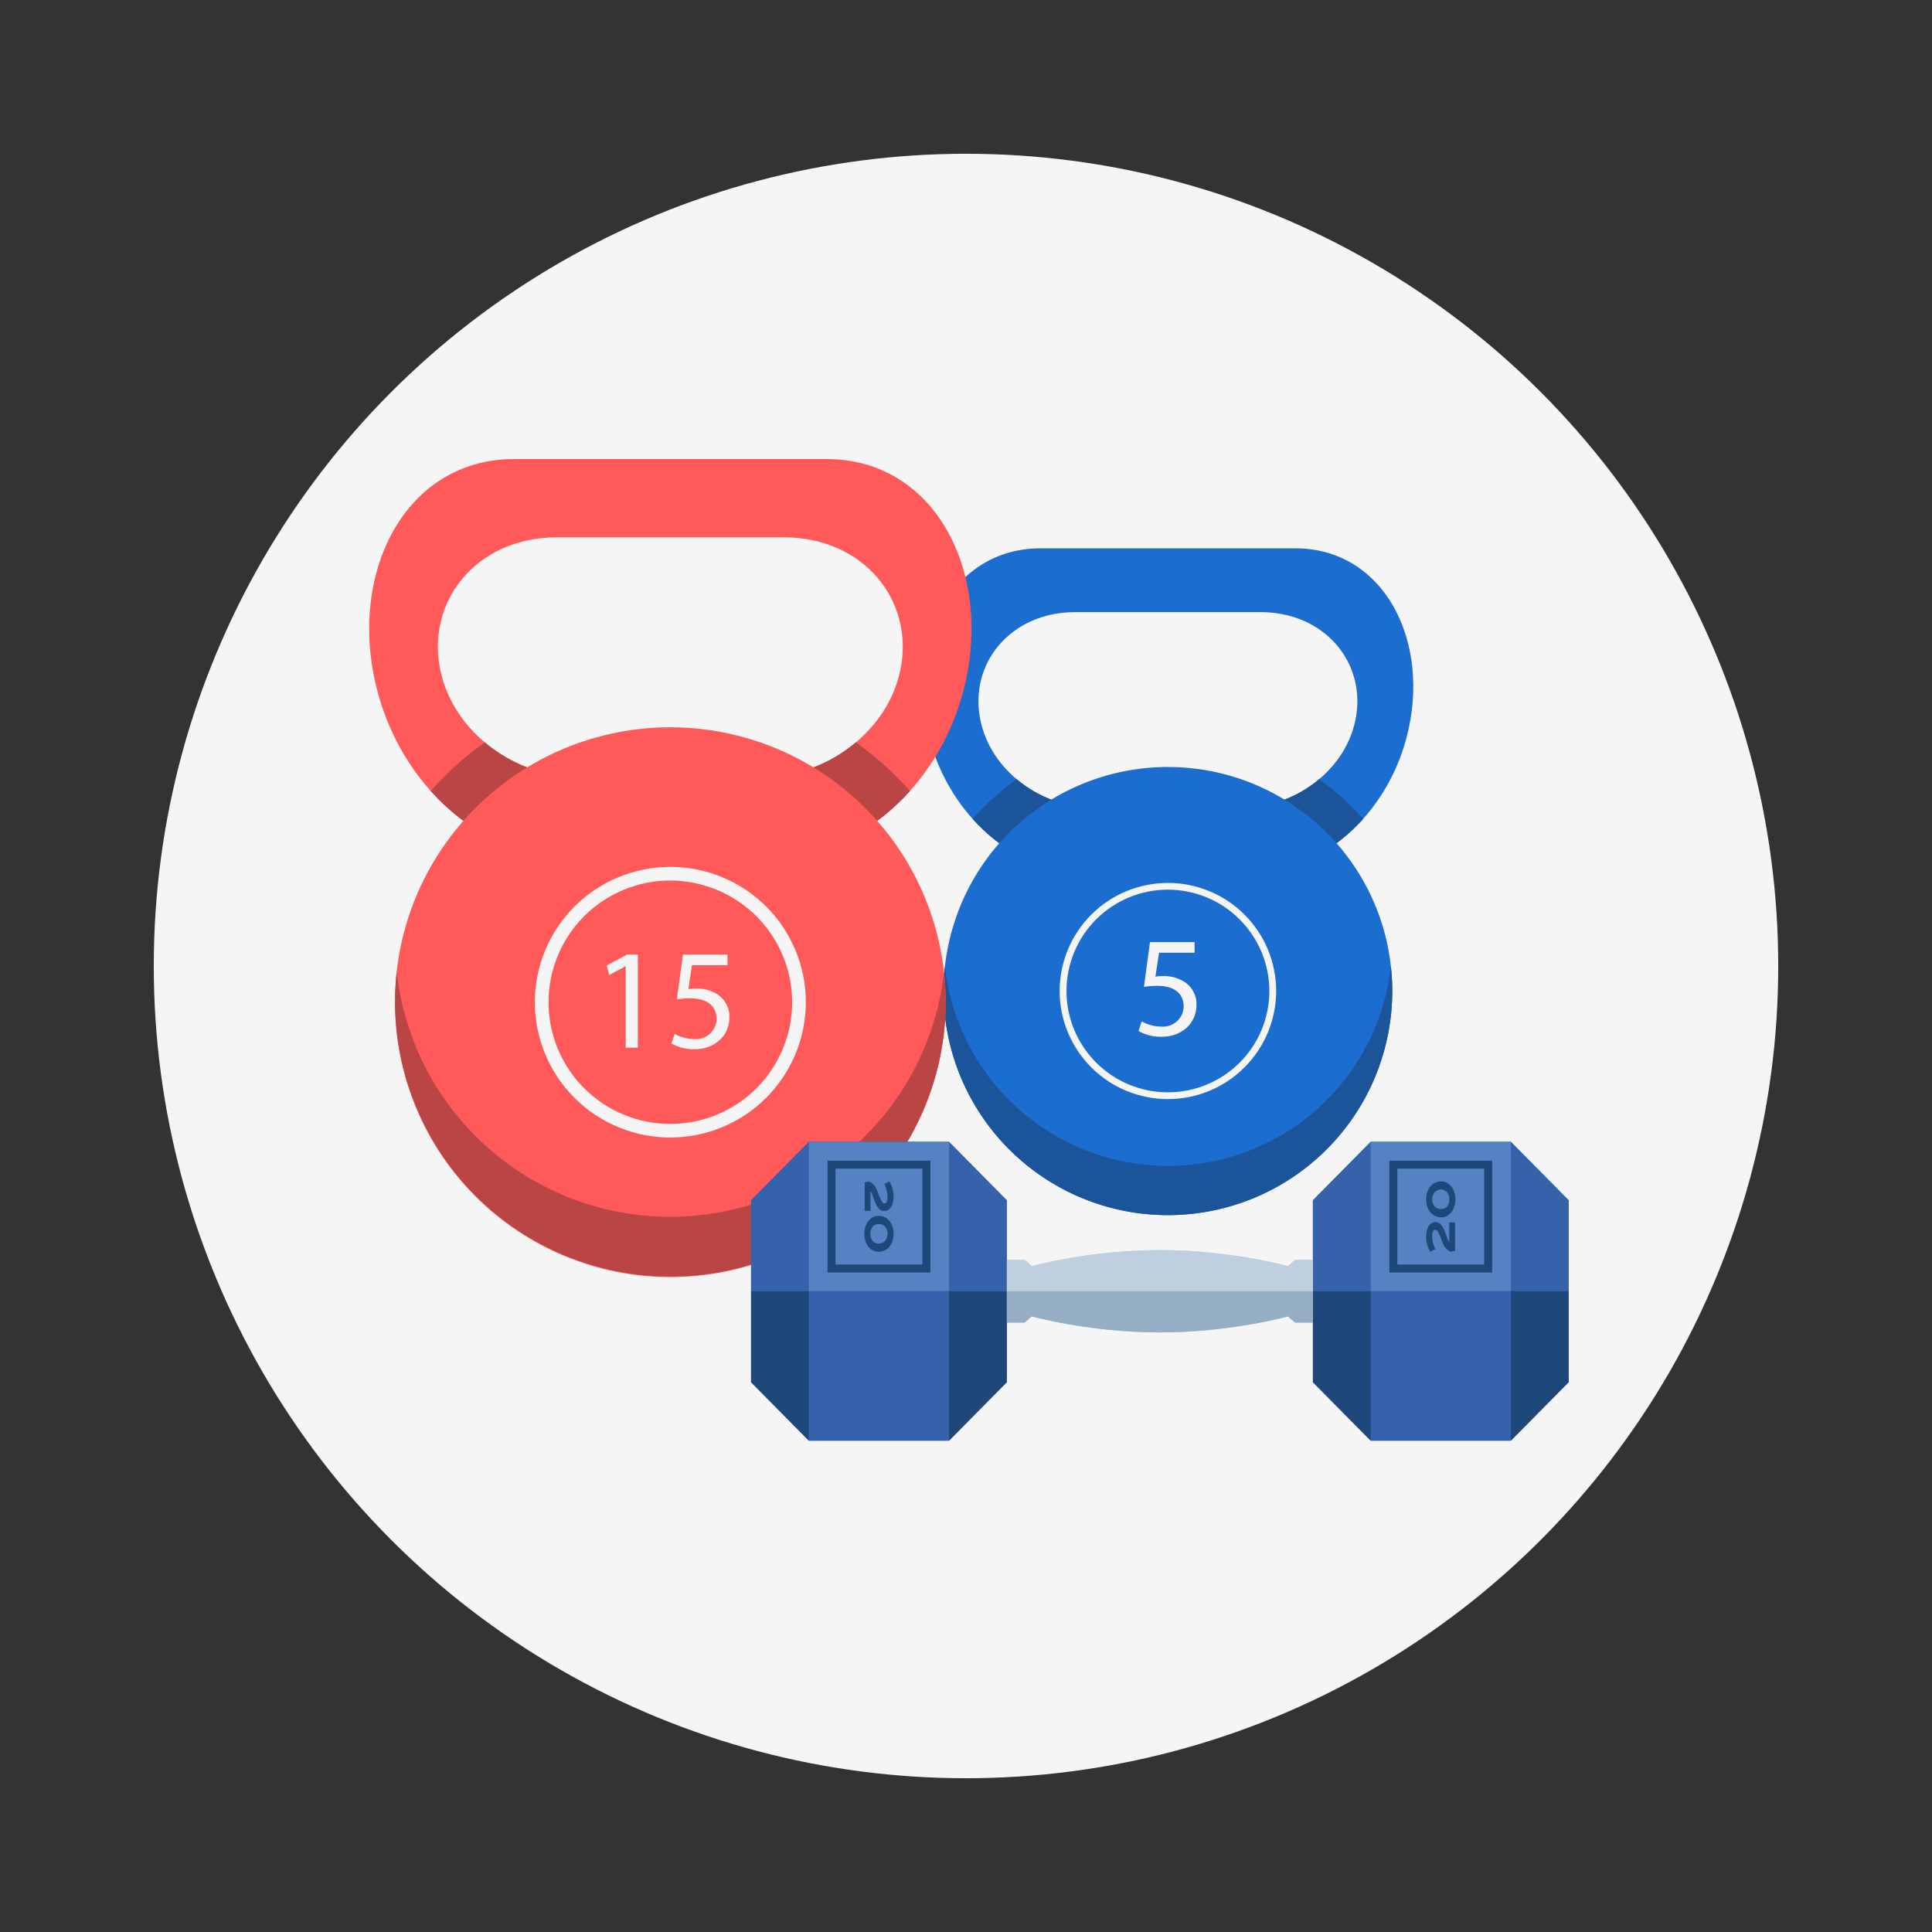
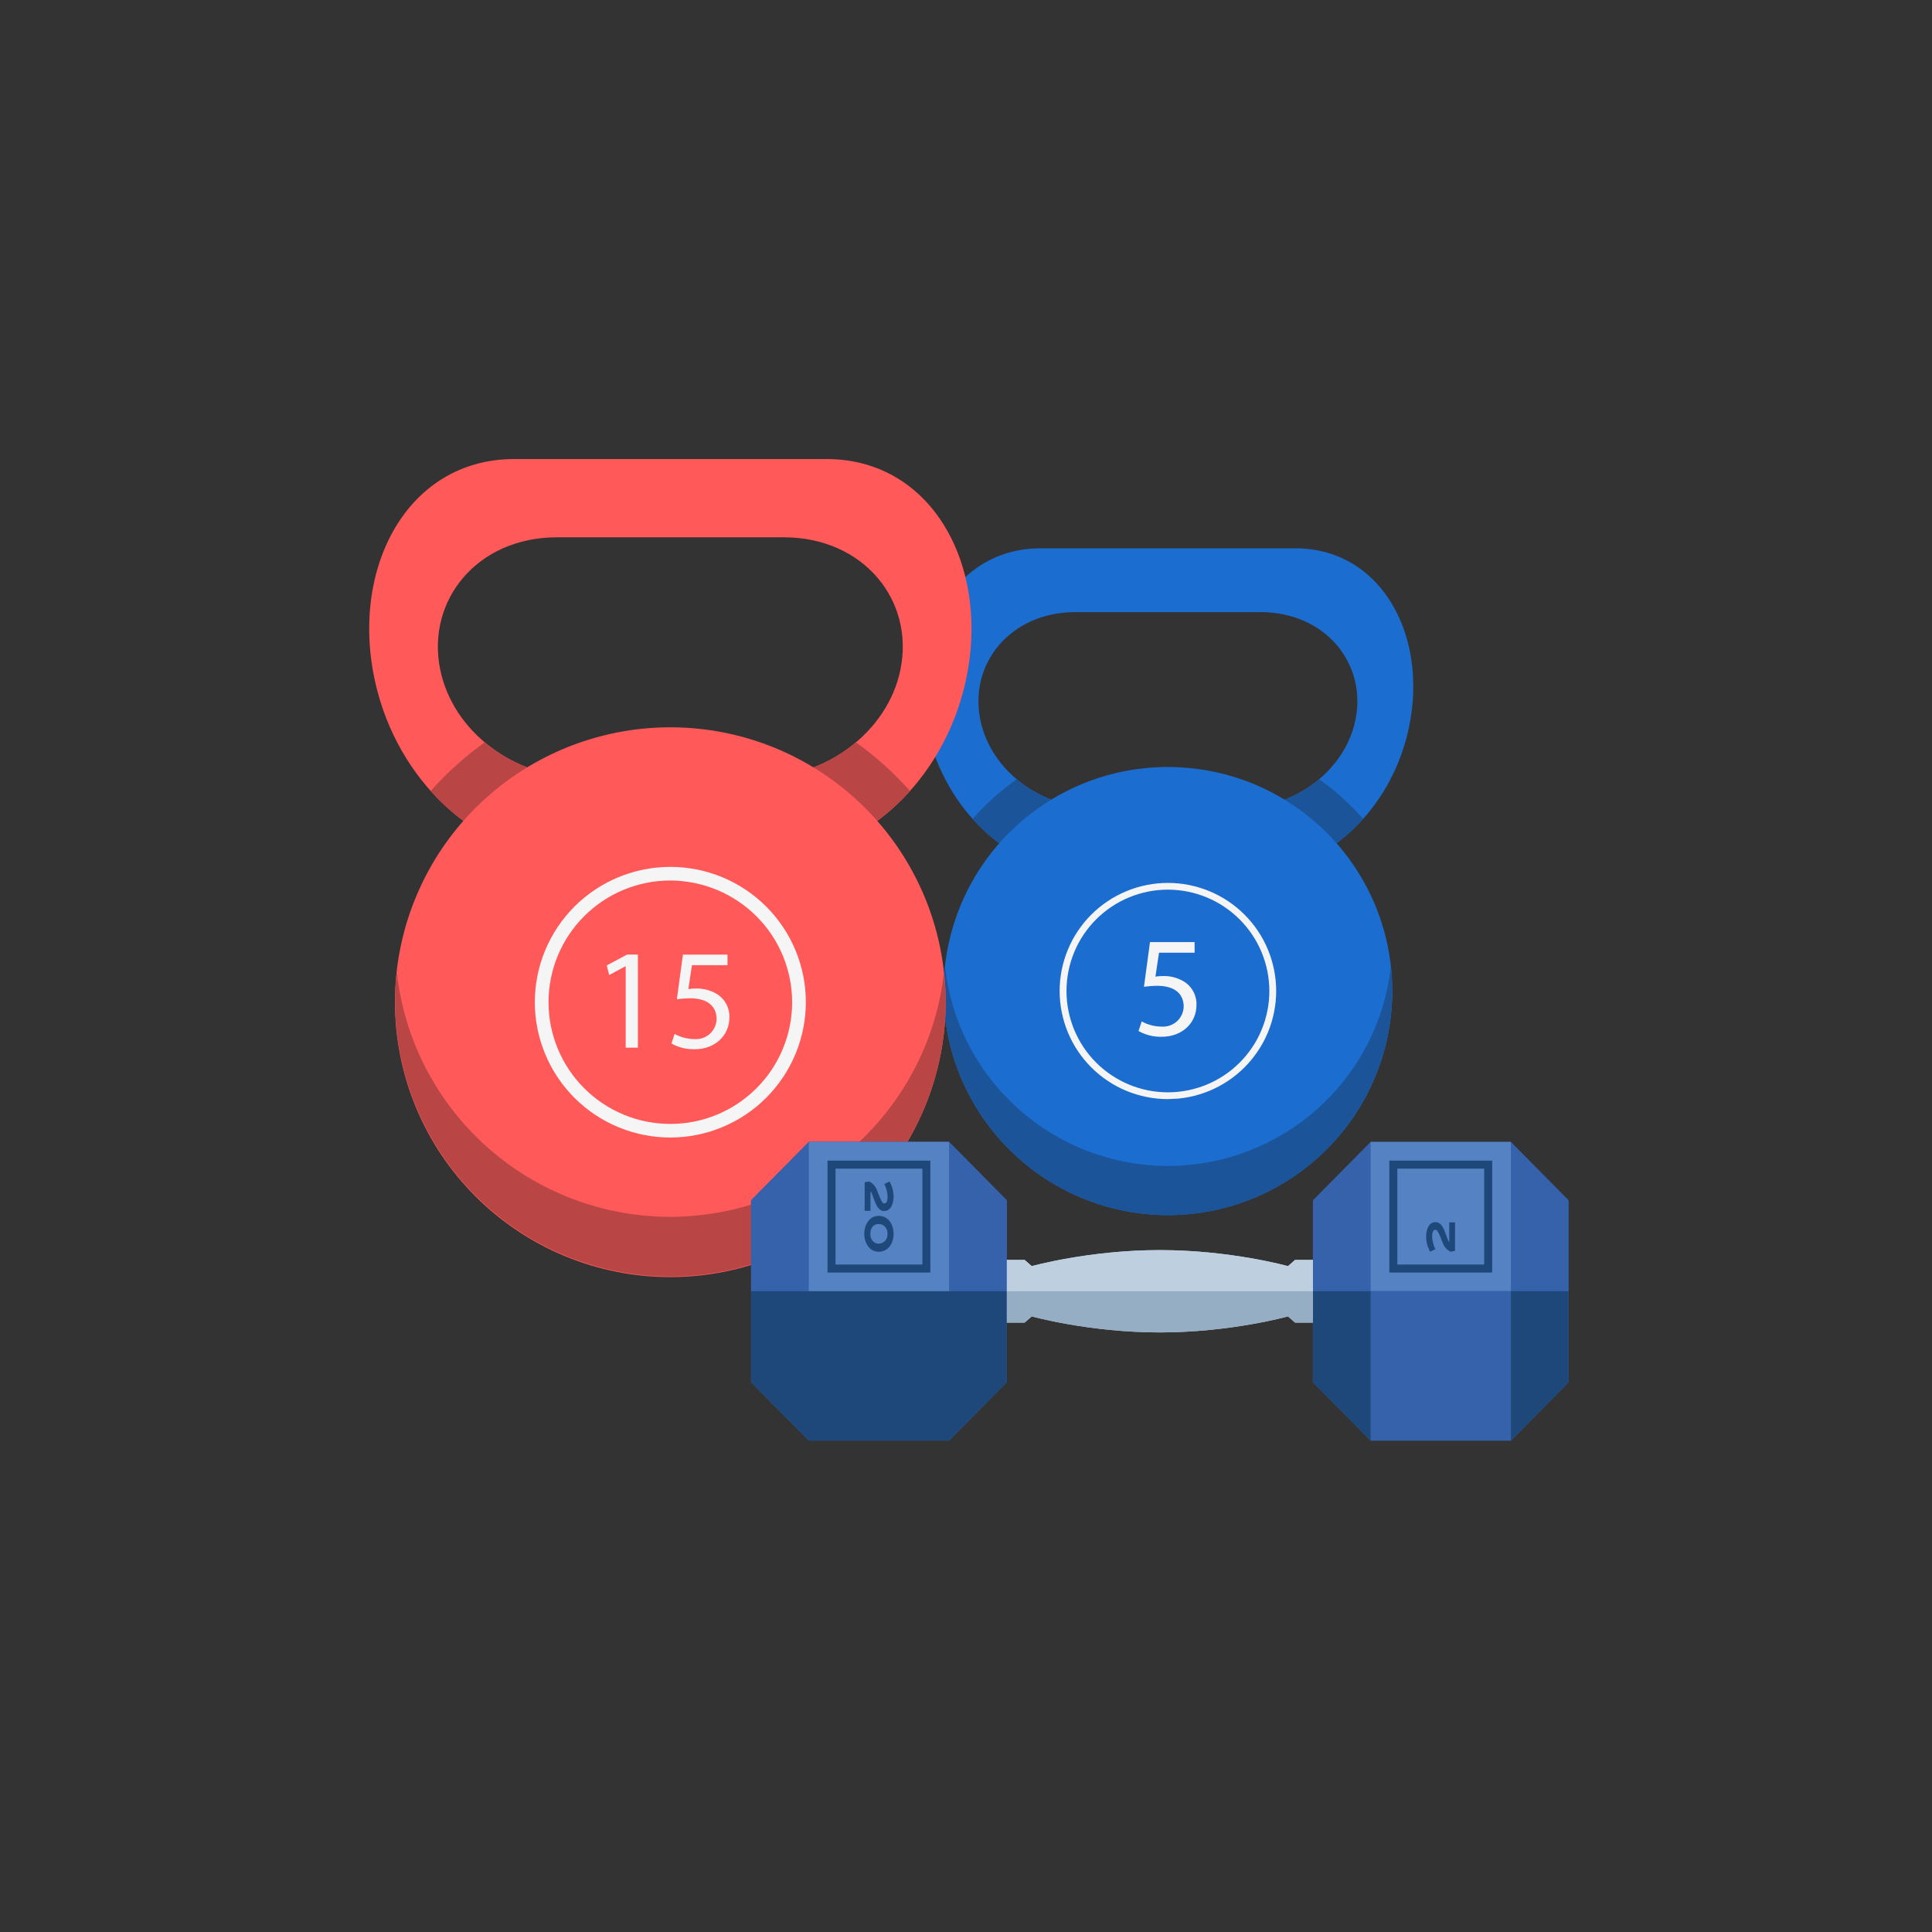
<svg xmlns="http://www.w3.org/2000/svg" xmlns:xlink="http://www.w3.org/1999/xlink" version="1.1" id="Layer_1" x="0px" y="0px" viewBox="0 0 801 801" style="enable-background:new 0 0 801 801;" xml:space="preserve">
  <rect x="0" y="0" width="801" height="801" fill="#333333" stroke="none" />
  <style type="text/css">
	.st0{fill:#F5F5F5;}
	.st1{fill:#1C6DD0;}
	.st2{opacity:0.3;fill:#191919;}
	.st3{fill:#FF5959;}
	.st4{clip-path:url(#SVGID_00000127035343321138140330000010598847312759569035_);fill:#BECFE0;}
	.st5{clip-path:url(#SVGID_00000127035343321138140330000010598847312759569035_);fill:#3562AB;}
	.st6{clip-path:url(#SVGID_00000127035343321138140330000010598847312759569035_);fill:#5582C2;}
	.st7{clip-path:url(#SVGID_00000127035343321138140330000010598847312759569035_);fill:#1F487A;}
	.st8{clip-path:url(#SVGID_00000127035343321138140330000010598847312759569035_);fill:#95AEC3;}
</style>
  <g>
-     <circle class="st0" cx="400.5" cy="400.5" r="336.75" />
    <g>
      <path class="st1" d="M515.1,334.84h-61.8c-21.68,0-42.45-15.27-46.81-36.16c-4.93-23.51,12.42-44.9,39.34-44.9h76.75    c26.9,0,44.27,21.38,39.34,44.9C557.55,319.57,536.78,334.84,515.1,334.84z M537,227.33h-105.6c-37.04,0-56.68,38.99-46.12,78.69    c8.71,32.7,35.81,55.27,61.82,55.27h74.17c26.02,0,53.12-22.57,61.82-55.27C593.69,266.32,574.04,227.33,537,227.33z" />
      <path class="st1" d="M447.12,361.28h74.17c15.65,0,31.68-8.17,43.88-21.78c-5.46-6.17-11.54-11.65-18.25-16.44    c-2.21,1.86-4.56,3.52-7.06,4.98c-2.5,1.46-5.1,2.68-7.81,3.69c-2.71,1-5.49,1.76-8.33,2.29c-2.84,0.52-5.71,0.79-8.6,0.82h-61.8    c-2.89-0.02-5.76-0.3-8.6-0.82c-2.84-0.52-5.62-1.29-8.33-2.29c-2.71-1-5.31-2.24-7.81-3.69c-2.5-1.46-4.85-3.12-7.06-4.98    c-6.71,4.79-12.8,10.26-18.25,16.44C415.44,353.11,431.47,361.28,447.12,361.28z" />
      <path class="st2" d="M447.12,361.28h74.17c15.65,0,31.68-8.17,43.88-21.78c-5.46-6.17-11.54-11.65-18.25-16.44    c-2.21,1.86-4.56,3.52-7.06,4.98c-2.5,1.46-5.1,2.68-7.81,3.69c-2.71,1-5.49,1.76-8.33,2.29c-2.84,0.52-5.71,0.79-8.6,0.82h-61.8    c-2.89-0.02-5.76-0.3-8.6-0.82c-2.84-0.52-5.62-1.29-8.33-2.29c-2.71-1-5.31-2.24-7.81-3.69c-2.5-1.46-4.85-3.12-7.06-4.98    c-6.71,4.79-12.8,10.26-18.25,16.44C415.44,353.11,431.47,361.28,447.12,361.28z" />
      <path class="st1" d="M577.2,408.28c0.04,1.52,0.05,3.04,0.01,4.56c-0.03,1.52-0.1,3.04-0.21,4.56c-0.11,1.52-0.25,3.03-0.43,4.54    c-0.18,1.51-0.4,3.01-0.66,4.51c-0.26,1.5-0.55,2.99-0.88,4.48c-0.33,1.48-0.69,2.96-1.1,4.43c-0.4,1.47-0.84,2.92-1.31,4.37    c-0.47,1.45-0.98,2.88-1.52,4.3c-0.54,1.42-1.12,2.83-1.73,4.22c-0.61,1.39-1.26,2.77-1.94,4.13c-0.68,1.36-1.39,2.7-2.14,4.03    c-0.75,1.33-1.52,2.63-2.34,3.92c-0.81,1.29-1.65,2.55-2.52,3.8c-0.87,1.25-1.78,2.47-2.71,3.67c-0.93,1.2-1.89,2.38-2.89,3.53    s-2.01,2.28-3.06,3.39c-1.05,1.1-2.12,2.18-3.22,3.23c-1.1,1.05-2.22,2.08-3.37,3.07c-1.15,1-2.32,1.96-3.52,2.9    c-1.2,0.94-2.42,1.85-3.66,2.73c-1.24,0.88-2.5,1.73-3.79,2.55c-1.28,0.82-2.59,1.6-3.91,2.36s-2.66,1.47-4.02,2.16    c-1.36,0.69-2.73,1.34-4.12,1.96c-1.39,0.62-2.79,1.21-4.21,1.76c-1.42,0.55-2.85,1.07-4.29,1.55c-1.44,0.48-2.9,0.93-4.37,1.34    c-1.47,0.41-2.94,0.78-4.43,1.12c-1.48,0.34-2.98,0.64-4.48,0.9c-1.5,0.26-3,0.49-4.51,0.68c-1.51,0.19-3.02,0.34-4.54,0.46    c-1.52,0.12-3.04,0.2-4.56,0.24c-1.52,0.04-3.04,0.05-4.57,0.01c-1.52-0.03-3.04-0.1-4.56-0.21c-1.52-0.11-3.03-0.25-4.55-0.43    c-1.51-0.18-3.02-0.4-4.52-0.65c-1.5-0.26-2.99-0.55-4.48-0.88c-1.49-0.33-2.96-0.69-4.43-1.09c-1.47-0.4-2.93-0.84-4.37-1.31    c-1.45-0.47-2.88-0.98-4.3-1.52s-2.83-1.12-4.22-1.73s-2.77-1.26-4.13-1.94c-1.36-0.68-2.71-1.39-4.03-2.14    c-1.33-0.75-2.63-1.52-3.92-2.33c-1.29-0.81-2.56-1.65-3.8-2.52c-1.25-0.87-2.47-1.77-3.68-2.7c-1.2-0.93-2.38-1.89-3.54-2.88    c-1.16-0.99-2.29-2.01-3.39-3.05c-1.11-1.04-2.19-2.12-3.24-3.21c-1.05-1.1-2.08-2.22-3.08-3.37c-1-1.15-1.97-2.32-2.91-3.52    c-0.94-1.2-1.85-2.41-2.73-3.65c-0.88-1.24-1.73-2.5-2.55-3.78c-0.82-1.28-1.61-2.58-2.36-3.9c-0.75-1.32-1.48-2.66-2.17-4.01    c-0.69-1.36-1.34-2.73-1.97-4.12c-0.62-1.39-1.21-2.79-1.76-4.21c-0.55-1.42-1.07-2.85-1.55-4.29c-0.48-1.44-0.93-2.9-1.34-4.36    c-0.41-1.46-0.79-2.94-1.12-4.42c-0.34-1.48-0.64-2.97-0.9-4.47c-0.27-1.5-0.49-3-0.68-4.51c-0.19-1.51-0.35-3.02-0.46-4.54    c-0.12-1.52-0.2-3.03-0.24-4.55c-0.04-1.52-0.05-3.04-0.01-4.56c0.03-1.52,0.1-3.04,0.21-4.55c0.11-1.52,0.25-3.03,0.43-4.54    c0.18-1.51,0.4-3.01,0.66-4.51c0.26-1.5,0.55-2.99,0.88-4.47c0.33-1.48,0.69-2.96,1.1-4.43c0.4-1.47,0.84-2.92,1.31-4.37    c0.47-1.45,0.98-2.88,1.52-4.3c0.54-1.42,1.12-2.83,1.73-4.22c0.61-1.39,1.26-2.77,1.94-4.13c0.68-1.36,1.39-2.7,2.14-4.03    c0.75-1.33,1.52-2.63,2.33-3.92c0.81-1.29,1.65-2.55,2.52-3.8c0.87-1.25,1.78-2.47,2.71-3.67c0.93-1.2,1.89-2.38,2.89-3.53    c0.99-1.15,2.01-2.28,3.06-3.39c1.05-1.1,2.12-2.18,3.22-3.23c1.1-1.05,2.22-2.08,3.37-3.07c1.15-1,2.32-1.96,3.52-2.9    c1.2-0.94,2.42-1.85,3.66-2.73c1.24-0.88,2.5-1.73,3.79-2.55c1.28-0.82,2.59-1.6,3.91-2.36c1.32-0.75,2.66-1.47,4.02-2.16    c1.36-0.69,2.73-1.34,4.12-1.96c1.39-0.62,2.79-1.21,4.21-1.76c1.42-0.55,2.85-1.07,4.29-1.55c1.44-0.48,2.9-0.93,4.37-1.34    c1.47-0.41,2.94-0.78,4.43-1.12c1.48-0.34,2.98-0.64,4.48-0.9c1.5-0.26,3-0.49,4.51-0.68c1.51-0.19,3.02-0.34,4.54-0.46    c1.52-0.12,3.04-0.2,4.56-0.24c1.52-0.04,3.04-0.05,4.57-0.01c1.52,0.03,3.04,0.1,4.56,0.21c1.52,0.11,3.03,0.25,4.55,0.43    c1.51,0.18,3.02,0.4,4.52,0.65c1.5,0.26,2.99,0.55,4.48,0.88c1.49,0.33,2.96,0.69,4.43,1.09c1.47,0.4,2.93,0.84,4.37,1.31    c1.45,0.47,2.88,0.98,4.3,1.52c1.42,0.54,2.83,1.12,4.22,1.73c1.39,0.61,2.77,1.26,4.13,1.94c1.36,0.68,2.71,1.39,4.03,2.14    c1.33,0.75,2.64,1.52,3.92,2.33c1.29,0.81,2.56,1.65,3.8,2.52c1.25,0.87,2.47,1.77,3.68,2.7c1.2,0.93,2.38,1.89,3.54,2.88    c1.16,0.99,2.29,2.01,3.39,3.05c1.11,1.04,2.19,2.12,3.24,3.21c1.05,1.1,2.08,2.22,3.08,3.37c1,1.15,1.97,2.32,2.91,3.52    c0.94,1.2,1.85,2.41,2.73,3.65c0.88,1.24,1.73,2.5,2.55,3.78c0.82,1.28,1.61,2.58,2.36,3.9s1.48,2.66,2.17,4.01    c0.69,1.36,1.34,2.73,1.97,4.12c0.62,1.39,1.21,2.79,1.76,4.21c0.55,1.42,1.07,2.85,1.55,4.29c0.48,1.44,0.93,2.9,1.34,4.36    c0.41,1.46,0.79,2.94,1.12,4.42c0.34,1.48,0.64,2.97,0.9,4.47c0.27,1.5,0.49,3,0.68,4.51c0.19,1.51,0.35,3.02,0.46,4.54    C577.07,405.24,577.15,406.76,577.2,408.28z" />
      <path class="st1" d="M484.21,483.39c-2.83,0-5.66-0.13-8.48-0.39c-2.82-0.26-5.63-0.64-8.41-1.16c-2.79-0.51-5.54-1.15-8.27-1.92    c-2.73-0.77-5.41-1.65-8.06-2.66c-2.65-1.01-5.24-2.14-7.78-3.39c-2.54-1.25-5.02-2.61-7.44-4.08c-2.42-1.47-4.76-3.05-7.04-4.74    c-2.27-1.69-4.47-3.48-6.58-5.36c-2.11-1.89-4.13-3.87-6.06-5.94c-1.93-2.07-3.76-4.23-5.49-6.47c-1.73-2.24-3.36-4.55-4.88-6.94    c-1.52-2.39-2.93-4.84-4.22-7.36c-1.3-2.52-2.47-5.09-3.53-7.71c-1.06-2.62-2-5.29-2.82-8c-0.82-2.71-1.51-5.45-2.07-8.22    c-0.57-2.77-1-5.56-1.31-8.38c-0.18,1.62-0.32,3.24-0.41,4.86c-0.09,1.62-0.14,3.25-0.15,4.88c-0.01,1.63,0.03,3.25,0.1,4.88    c0.08,1.63,0.2,3.25,0.36,4.87c0.16,1.62,0.37,3.23,0.62,4.84c0.25,1.61,0.54,3.21,0.87,4.8c0.33,1.59,0.71,3.18,1.12,4.75    c0.42,1.57,0.87,3.13,1.37,4.68c0.5,1.55,1.03,3.08,1.61,4.61c0.58,1.52,1.2,3.03,1.85,4.52c0.66,1.49,1.35,2.96,2.09,4.41    c0.73,1.45,1.51,2.88,2.32,4.3c0.81,1.41,1.66,2.8,2.54,4.17c0.88,1.37,1.8,2.71,2.75,4.03c0.95,1.32,1.94,2.61,2.96,3.88    c1.02,1.27,2.08,2.51,3.16,3.72c1.09,1.21,2.2,2.39,3.35,3.55c1.15,1.15,2.33,2.28,3.54,3.37c1.21,1.09,2.44,2.15,3.71,3.18    c1.26,1.03,2.55,2.02,3.87,2.98c1.32,0.96,2.66,1.88,4.02,2.77c1.36,0.89,2.75,1.74,4.16,2.56c1.41,0.82,2.84,1.59,4.29,2.34    c1.45,0.74,2.92,1.44,4.41,2.11c1.49,0.66,2.99,1.29,4.51,1.87s3.05,1.13,4.6,1.63c1.55,0.5,3.11,0.97,4.68,1.39    s3.16,0.8,4.75,1.14c1.59,0.34,3.19,0.64,4.8,0.89c1.61,0.26,3.22,0.47,4.84,0.64c1.62,0.17,3.24,0.3,4.87,0.38    c1.63,0.09,3.26,0.13,4.88,0.13c1.63,0,3.26-0.04,4.88-0.13c1.63-0.09,3.25-0.21,4.87-0.38c1.62-0.17,3.23-0.38,4.84-0.64    c1.61-0.26,3.21-0.55,4.8-0.89c1.59-0.34,3.18-0.72,4.75-1.14c1.57-0.42,3.13-0.89,4.68-1.39c1.55-0.5,3.08-1.05,4.6-1.63    c1.52-0.58,3.02-1.21,4.51-1.87c1.49-0.66,2.96-1.37,4.41-2.11c1.45-0.74,2.88-1.52,4.29-2.34c1.41-0.82,2.8-1.67,4.16-2.56    c1.36-0.89,2.71-1.81,4.02-2.77c1.32-0.96,2.61-1.95,3.87-2.98c1.26-1.03,2.5-2.09,3.71-3.18c1.21-1.09,2.39-2.21,3.54-3.37    c1.15-1.15,2.27-2.34,3.35-3.55c1.09-1.21,2.14-2.45,3.16-3.72s2.01-2.56,2.96-3.88c0.95-1.32,1.87-2.66,2.75-4.03    c0.88-1.37,1.73-2.76,2.54-4.17c0.81-1.41,1.58-2.84,2.32-4.3c0.73-1.45,1.43-2.92,2.09-4.41c0.66-1.49,1.27-2.99,1.85-4.52    c0.58-1.52,1.12-3.06,1.61-4.61c0.5-1.55,0.95-3.11,1.37-4.68c0.42-1.57,0.79-3.16,1.12-4.75c0.33-1.59,0.62-3.19,0.87-4.8    c0.25-1.61,0.45-3.22,0.62-4.84c0.16-1.62,0.28-3.24,0.36-4.87c0.08-1.63,0.11-3.25,0.1-4.88c-0.01-1.63-0.06-3.25-0.15-4.88    c-0.09-1.62-0.23-3.25-0.41-4.86c-0.31,2.81-0.75,5.61-1.31,8.38c-0.57,2.77-1.26,5.51-2.07,8.22c-0.82,2.71-1.76,5.38-2.82,8    c-1.06,2.62-2.24,5.19-3.54,7.71c-1.3,2.52-2.7,4.97-4.22,7.36c-1.52,2.39-3.15,4.7-4.88,6.94c-1.73,2.24-3.56,4.4-5.49,6.47    s-3.95,4.05-6.06,5.94c-2.11,1.89-4.3,3.68-6.58,5.36c-2.27,1.69-4.62,3.27-7.04,4.74c-2.42,1.47-4.9,2.83-7.44,4.08    c-2.54,1.25-5.14,2.38-7.78,3.39c-2.65,1.01-5.33,1.9-8.06,2.66c-2.73,0.77-5.49,1.41-8.27,1.92c-2.79,0.51-5.59,0.9-8.41,1.16    C489.87,483.26,487.04,483.39,484.21,483.39z" />
      <path class="st2" d="M484.21,483.39c-2.83,0-5.66-0.13-8.48-0.39c-2.82-0.26-5.63-0.64-8.41-1.16c-2.79-0.51-5.54-1.15-8.27-1.92    c-2.73-0.77-5.41-1.65-8.06-2.66c-2.65-1.01-5.24-2.14-7.78-3.39c-2.54-1.25-5.02-2.61-7.44-4.08c-2.42-1.47-4.76-3.05-7.04-4.74    c-2.27-1.69-4.47-3.48-6.58-5.36c-2.11-1.89-4.13-3.87-6.06-5.94c-1.93-2.07-3.76-4.23-5.49-6.47c-1.73-2.24-3.36-4.55-4.88-6.94    c-1.52-2.39-2.93-4.84-4.22-7.36c-1.3-2.52-2.47-5.09-3.53-7.71c-1.06-2.62-2-5.29-2.82-8c-0.82-2.71-1.51-5.45-2.07-8.22    c-0.57-2.77-1-5.56-1.31-8.38c-0.18,1.62-0.32,3.24-0.41,4.86c-0.09,1.62-0.14,3.25-0.15,4.88c-0.01,1.63,0.03,3.25,0.1,4.88    c0.08,1.63,0.2,3.25,0.36,4.87c0.16,1.62,0.37,3.23,0.62,4.84c0.25,1.61,0.54,3.21,0.87,4.8c0.33,1.59,0.71,3.18,1.12,4.75    c0.42,1.57,0.87,3.13,1.37,4.68c0.5,1.55,1.03,3.08,1.61,4.61c0.58,1.52,1.2,3.03,1.85,4.52c0.66,1.49,1.35,2.96,2.09,4.41    c0.73,1.45,1.51,2.88,2.32,4.3c0.81,1.41,1.66,2.8,2.54,4.17c0.88,1.37,1.8,2.71,2.75,4.03c0.95,1.32,1.94,2.61,2.96,3.88    c1.02,1.27,2.08,2.51,3.16,3.72c1.09,1.21,2.2,2.39,3.35,3.55c1.15,1.15,2.33,2.28,3.54,3.37c1.21,1.09,2.44,2.15,3.71,3.18    c1.26,1.03,2.55,2.02,3.87,2.98c1.32,0.96,2.66,1.88,4.02,2.77c1.36,0.89,2.75,1.74,4.16,2.56c1.41,0.82,2.84,1.59,4.29,2.34    c1.45,0.74,2.92,1.44,4.41,2.11c1.49,0.66,2.99,1.29,4.51,1.87s3.05,1.13,4.6,1.63c1.55,0.5,3.11,0.97,4.68,1.39    s3.16,0.8,4.75,1.14c1.59,0.34,3.19,0.64,4.8,0.89c1.61,0.26,3.22,0.47,4.84,0.64c1.62,0.17,3.24,0.3,4.87,0.38    c1.63,0.09,3.26,0.13,4.88,0.13c1.63,0,3.26-0.04,4.88-0.13c1.63-0.09,3.25-0.21,4.87-0.38c1.62-0.17,3.23-0.38,4.84-0.64    c1.61-0.26,3.21-0.55,4.8-0.89c1.59-0.34,3.18-0.72,4.75-1.14c1.57-0.42,3.13-0.89,4.68-1.39c1.55-0.5,3.08-1.05,4.6-1.63    c1.52-0.58,3.02-1.21,4.51-1.87c1.49-0.66,2.96-1.37,4.41-2.11c1.45-0.74,2.88-1.52,4.29-2.34c1.41-0.82,2.8-1.67,4.16-2.56    c1.36-0.89,2.71-1.81,4.02-2.77c1.32-0.96,2.61-1.95,3.87-2.98c1.26-1.03,2.5-2.09,3.71-3.18c1.21-1.09,2.39-2.21,3.54-3.37    c1.15-1.15,2.27-2.34,3.35-3.55c1.09-1.21,2.14-2.45,3.16-3.72s2.01-2.56,2.96-3.88c0.95-1.32,1.87-2.66,2.75-4.03    c0.88-1.37,1.73-2.76,2.54-4.17c0.81-1.41,1.58-2.84,2.32-4.3c0.73-1.45,1.43-2.92,2.09-4.41c0.66-1.49,1.27-2.99,1.85-4.52    c0.58-1.52,1.12-3.06,1.61-4.61c0.5-1.55,0.95-3.11,1.37-4.68c0.42-1.57,0.79-3.16,1.12-4.75c0.33-1.59,0.62-3.19,0.87-4.8    c0.25-1.61,0.45-3.22,0.62-4.84c0.16-1.62,0.28-3.24,0.36-4.87c0.08-1.63,0.11-3.25,0.1-4.88c-0.01-1.63-0.06-3.25-0.15-4.88    c-0.09-1.62-0.23-3.25-0.41-4.86c-0.31,2.81-0.75,5.61-1.31,8.38c-0.57,2.77-1.26,5.51-2.07,8.22c-0.82,2.71-1.76,5.38-2.82,8    c-1.06,2.62-2.24,5.19-3.54,7.71c-1.3,2.52-2.7,4.97-4.22,7.36c-1.52,2.39-3.15,4.7-4.88,6.94c-1.73,2.24-3.56,4.4-5.49,6.47    s-3.95,4.05-6.06,5.94c-2.11,1.89-4.3,3.68-6.58,5.36c-2.27,1.69-4.62,3.27-7.04,4.74c-2.42,1.47-4.9,2.83-7.44,4.08    c-2.54,1.25-5.14,2.38-7.78,3.39c-2.65,1.01-5.33,1.9-8.06,2.66c-2.73,0.77-5.49,1.41-8.27,1.92c-2.79,0.51-5.59,0.9-8.41,1.16    C489.87,483.26,487.04,483.39,484.21,483.39z" />
-       <path class="st0" d="M484.21,368.84c-1.38,0-2.75,0.07-4.12,0.2c-1.37,0.13-2.73,0.34-4.08,0.61c-1.35,0.27-2.69,0.6-4,1    c-1.32,0.4-2.61,0.86-3.89,1.39c-1.27,0.53-2.52,1.11-3.73,1.76c-1.21,0.65-2.4,1.36-3.54,2.12c-1.15,0.76-2.25,1.58-3.32,2.46    c-1.06,0.87-2.08,1.8-3.06,2.77c-0.97,0.97-1.9,1.99-2.77,3.05c-0.87,1.06-1.69,2.17-2.46,3.31c-0.77,1.14-1.47,2.32-2.12,3.54    c-0.65,1.21-1.24,2.46-1.76,3.73c-0.53,1.27-0.99,2.57-1.39,3.88c-0.4,1.32-0.73,2.65-1,4c-0.27,1.35-0.47,2.71-0.61,4.08    c-0.13,1.37-0.2,2.74-0.2,4.12c0,1.38,0.07,2.75,0.2,4.12c0.14,1.37,0.34,2.73,0.61,4.08c0.27,1.35,0.6,2.68,1,4    c0.4,1.32,0.86,2.61,1.39,3.88c0.53,1.27,1.12,2.51,1.77,3.73c0.65,1.21,1.36,2.39,2.12,3.54c0.77,1.14,1.59,2.25,2.46,3.31    c0.87,1.06,1.8,2.08,2.77,3.05c0.97,0.97,1.99,1.9,3.06,2.77s2.17,1.69,3.32,2.46c1.15,0.76,2.33,1.47,3.54,2.12    c1.22,0.65,2.46,1.24,3.73,1.76s2.57,0.99,3.89,1.39c1.32,0.4,2.65,0.73,4,1s2.71,0.47,4.08,0.6c1.37,0.13,2.75,0.2,4.12,0.2    c1.38,0,2.75-0.07,4.12-0.2c1.37-0.13,2.73-0.34,4.08-0.61c1.35-0.27,2.69-0.6,4-1c1.32-0.4,2.61-0.86,3.89-1.39    c1.27-0.53,2.52-1.11,3.73-1.76c1.22-0.65,2.4-1.36,3.54-2.12c1.15-0.76,2.25-1.58,3.32-2.46c1.06-0.87,2.08-1.8,3.06-2.77    c0.97-0.97,1.9-1.99,2.77-3.05c0.87-1.06,1.69-2.17,2.46-3.31c0.77-1.14,1.47-2.32,2.12-3.54c0.65-1.21,1.24-2.46,1.76-3.73    c0.53-1.27,0.99-2.57,1.39-3.88s0.73-2.65,1-4c0.27-1.35,0.47-2.71,0.61-4.08c0.14-1.37,0.2-2.74,0.2-4.12    c0-1.38-0.07-2.75-0.21-4.12c-0.14-1.37-0.34-2.73-0.61-4.08c-0.27-1.35-0.61-2.68-1.01-4c-0.4-1.32-0.87-2.61-1.39-3.88    c-0.53-1.27-1.12-2.51-1.77-3.72c-0.65-1.21-1.36-2.39-2.12-3.53c-0.77-1.14-1.59-2.25-2.46-3.31c-0.87-1.06-1.8-2.08-2.77-3.05    c-0.97-0.97-1.99-1.9-3.06-2.77c-1.06-0.87-2.17-1.69-3.31-2.46c-1.15-0.76-2.32-1.47-3.54-2.12c-1.21-0.65-2.46-1.24-3.73-1.76    c-1.27-0.53-2.57-0.99-3.88-1.39c-1.32-0.4-2.65-0.73-4-1c-1.35-0.27-2.71-0.47-4.08-0.61    C486.96,368.91,485.58,368.85,484.21,368.84z M484.21,455.69c-1.47,0-2.94-0.07-4.4-0.22c-1.46-0.14-2.92-0.36-4.36-0.65    c-1.44-0.29-2.87-0.64-4.27-1.07c-1.41-0.43-2.79-0.92-4.15-1.48c-1.36-0.56-2.69-1.19-3.98-1.88c-1.3-0.69-2.56-1.45-3.78-2.26    c-1.22-0.82-2.4-1.69-3.54-2.62c-1.14-0.93-2.22-1.92-3.26-2.95c-1.04-1.04-2.03-2.13-2.96-3.26c-0.93-1.14-1.81-2.31-2.62-3.53    c-0.82-1.22-1.57-2.48-2.27-3.77c-0.69-1.3-1.32-2.62-1.88-3.98c-0.56-1.36-1.06-2.74-1.48-4.14c-0.43-1.41-0.78-2.83-1.07-4.27    s-0.5-2.89-0.65-4.35s-0.22-2.93-0.22-4.39c0-1.47,0.07-2.93,0.22-4.39c0.14-1.46,0.36-2.91,0.65-4.35    c0.29-1.44,0.64-2.86,1.07-4.27c0.43-1.41,0.92-2.79,1.48-4.14c0.56-1.36,1.19-2.68,1.88-3.98c0.69-1.29,1.45-2.55,2.27-3.77    c0.82-1.22,1.69-2.4,2.62-3.53c0.93-1.14,1.92-2.22,2.96-3.26c1.04-1.04,2.13-2.02,3.26-2.95c1.14-0.93,2.32-1.81,3.54-2.62    c1.22-0.82,2.48-1.57,3.78-2.26c1.3-0.69,2.62-1.32,3.98-1.88c1.36-0.56,2.74-1.06,4.15-1.48c1.41-0.43,2.83-0.78,4.27-1.07    c1.44-0.29,2.89-0.5,4.36-0.65c1.46-0.14,2.93-0.22,4.4-0.22c1.47,0,2.94,0.07,4.4,0.22c1.46,0.14,2.92,0.36,4.36,0.65    c1.44,0.29,2.87,0.64,4.27,1.07c1.41,0.43,2.79,0.92,4.15,1.48c1.36,0.56,2.69,1.19,3.98,1.88c1.3,0.69,2.56,1.45,3.78,2.26    c1.22,0.82,2.4,1.69,3.54,2.62c1.14,0.93,2.22,1.92,3.26,2.95c1.04,1.04,2.03,2.12,2.96,3.26s1.81,2.31,2.62,3.53    c0.82,1.22,1.57,2.48,2.27,3.77c0.69,1.29,1.32,2.62,1.88,3.98c0.56,1.36,1.06,2.74,1.48,4.14c0.43,1.41,0.78,2.83,1.07,4.27    c0.29,1.44,0.5,2.89,0.65,4.35c0.14,1.46,0.22,2.93,0.22,4.39c0,1.47-0.08,2.93-0.22,4.39c-0.15,1.46-0.36,2.91-0.65,4.35    c-0.29,1.44-0.65,2.86-1.07,4.27c-0.43,1.4-0.92,2.78-1.49,4.14c-0.56,1.36-1.19,2.68-1.89,3.98c-0.69,1.29-1.45,2.55-2.27,3.77    c-0.82,1.22-1.69,2.4-2.62,3.53c-0.93,1.13-1.92,2.22-2.96,3.26s-2.13,2.02-3.26,2.95c-1.14,0.93-2.32,1.81-3.54,2.62    c-1.22,0.82-2.48,1.57-3.78,2.26c-1.3,0.69-2.62,1.32-3.98,1.88c-1.36,0.56-2.74,1.06-4.15,1.48c-1.41,0.43-2.83,0.78-4.27,1.07    c-1.44,0.29-2.89,0.5-4.36,0.65C487.14,455.61,485.68,455.69,484.21,455.69z" />
+       <path class="st0" d="M484.21,368.84c-1.38,0-2.75,0.07-4.12,0.2c-1.37,0.13-2.73,0.34-4.08,0.61c-1.35,0.27-2.69,0.6-4,1    c-1.32,0.4-2.61,0.86-3.89,1.39c-1.27,0.53-2.52,1.11-3.73,1.76c-1.21,0.65-2.4,1.36-3.54,2.12c-1.15,0.76-2.25,1.58-3.32,2.46    c-1.06,0.87-2.08,1.8-3.06,2.77c-0.97,0.97-1.9,1.99-2.77,3.05c-0.87,1.06-1.69,2.17-2.46,3.31c-0.77,1.14-1.47,2.32-2.12,3.54    c-0.65,1.21-1.24,2.46-1.76,3.73c-0.53,1.27-0.99,2.57-1.39,3.88c-0.4,1.32-0.73,2.65-1,4c-0.27,1.35-0.47,2.71-0.61,4.08    c-0.13,1.37-0.2,2.74-0.2,4.12c0,1.38,0.07,2.75,0.2,4.12c0.14,1.37,0.34,2.73,0.61,4.08c0.27,1.35,0.6,2.68,1,4    c0.4,1.32,0.86,2.61,1.39,3.88c0.53,1.27,1.12,2.51,1.77,3.73c0.65,1.21,1.36,2.39,2.12,3.54c0.77,1.14,1.59,2.25,2.46,3.31    c0.87,1.06,1.8,2.08,2.77,3.05c0.97,0.97,1.99,1.9,3.06,2.77s2.17,1.69,3.32,2.46c1.15,0.76,2.33,1.47,3.54,2.12    c1.22,0.65,2.46,1.24,3.73,1.76s2.57,0.99,3.89,1.39c1.32,0.4,2.65,0.73,4,1s2.71,0.47,4.08,0.6c1.37,0.13,2.75,0.2,4.12,0.2    c1.38,0,2.75-0.07,4.12-0.2c1.37-0.13,2.73-0.34,4.08-0.61c1.35-0.27,2.69-0.6,4-1c1.32-0.4,2.61-0.86,3.89-1.39    c1.27-0.53,2.52-1.11,3.73-1.76c1.22-0.65,2.4-1.36,3.54-2.12c1.15-0.76,2.25-1.58,3.32-2.46c1.06-0.87,2.08-1.8,3.06-2.77    c0.97-0.97,1.9-1.99,2.77-3.05c0.87-1.06,1.69-2.17,2.46-3.31c0.77-1.14,1.47-2.32,2.12-3.54c0.65-1.21,1.24-2.46,1.76-3.73    c0.53-1.27,0.99-2.57,1.39-3.88s0.73-2.65,1-4c0.27-1.35,0.47-2.71,0.61-4.08c0.14-1.37,0.2-2.74,0.2-4.12    c0-1.38-0.07-2.75-0.21-4.12c-0.14-1.37-0.34-2.73-0.61-4.08c-0.27-1.35-0.61-2.68-1.01-4c-0.4-1.32-0.87-2.61-1.39-3.88    c-0.53-1.27-1.12-2.51-1.77-3.72c-0.65-1.21-1.36-2.39-2.12-3.53c-0.77-1.14-1.59-2.25-2.46-3.31c-0.87-1.06-1.8-2.08-2.77-3.05    c-0.97-0.97-1.99-1.9-3.06-2.77c-1.06-0.87-2.17-1.69-3.31-2.46c-1.15-0.76-2.32-1.47-3.54-2.12c-1.21-0.65-2.46-1.24-3.73-1.76    c-1.27-0.53-2.57-0.99-3.88-1.39c-1.32-0.4-2.65-0.73-4-1c-1.35-0.27-2.71-0.47-4.08-0.61    C486.96,368.91,485.58,368.85,484.21,368.84z M484.21,455.69c-1.47,0-2.94-0.07-4.4-0.22c-1.46-0.14-2.92-0.36-4.36-0.65    c-1.44-0.29-2.87-0.64-4.27-1.07c-1.41-0.43-2.79-0.92-4.15-1.48c-1.36-0.56-2.69-1.19-3.98-1.88c-1.3-0.69-2.56-1.45-3.78-2.26    c-1.22-0.82-2.4-1.69-3.54-2.62c-1.14-0.93-2.22-1.92-3.26-2.95c-1.04-1.04-2.03-2.13-2.96-3.26c-0.93-1.14-1.81-2.31-2.62-3.53    c-0.82-1.22-1.57-2.48-2.27-3.77c-0.69-1.3-1.32-2.62-1.88-3.98c-0.56-1.36-1.06-2.74-1.48-4.14c-0.43-1.41-0.78-2.83-1.07-4.27    s-0.5-2.89-0.65-4.35s-0.22-2.93-0.22-4.39c0-1.47,0.07-2.93,0.22-4.39c0.14-1.46,0.36-2.91,0.65-4.35    c0.29-1.44,0.64-2.86,1.07-4.27c0.43-1.41,0.92-2.79,1.48-4.14c0.56-1.36,1.19-2.68,1.88-3.98c0.69-1.29,1.45-2.55,2.27-3.77    c0.82-1.22,1.69-2.4,2.62-3.53c0.93-1.14,1.92-2.22,2.96-3.26c1.04-1.04,2.13-2.02,3.26-2.95c1.14-0.93,2.32-1.81,3.54-2.62    c1.22-0.82,2.48-1.57,3.78-2.26c1.3-0.69,2.62-1.32,3.98-1.88c1.36-0.56,2.74-1.06,4.15-1.48c1.41-0.43,2.83-0.78,4.27-1.07    c1.44-0.29,2.89-0.5,4.36-0.65c1.46-0.14,2.93-0.22,4.4-0.22c1.47,0,2.94,0.07,4.4,0.22c1.46,0.14,2.92,0.36,4.36,0.65    c1.44,0.29,2.87,0.64,4.27,1.07c1.41,0.43,2.79,0.92,4.15,1.48c1.36,0.56,2.69,1.19,3.98,1.88c1.3,0.69,2.56,1.45,3.78,2.26    c1.22,0.82,2.4,1.69,3.54,2.62c1.14,0.93,2.22,1.92,3.26,2.95c1.04,1.04,2.03,2.12,2.96,3.26s1.81,2.31,2.62,3.53    c0.82,1.22,1.57,2.48,2.27,3.77c0.69,1.29,1.32,2.62,1.88,3.98c0.56,1.36,1.06,2.74,1.48,4.14c0.43,1.41,0.78,2.83,1.07,4.27    c0.29,1.44,0.5,2.89,0.65,4.35c0.14,1.46,0.22,2.93,0.22,4.39c0,1.47-0.08,2.93-0.22,4.39c-0.15,1.46-0.36,2.91-0.65,4.35    c-0.29,1.44-0.65,2.86-1.07,4.27c-0.43,1.4-0.92,2.78-1.49,4.14c-0.56,1.36-1.19,2.68-1.89,3.98c-0.69,1.29-1.45,2.55-2.27,3.77    c-0.82,1.22-1.69,2.4-2.62,3.53c-0.93,1.13-1.92,2.22-2.96,3.26s-2.13,2.02-3.26,2.95c-1.14,0.93-2.32,1.81-3.54,2.62    c-1.22,0.82-2.48,1.57-3.78,2.26c-1.3,0.69-2.62,1.32-3.98,1.88c-1.36,0.56-2.74,1.06-4.15,1.48c-1.41,0.43-2.83,0.78-4.27,1.07    c-1.44,0.29-2.89,0.5-4.36,0.65z" />
      <path class="st3" d="M315.83,322.24h-75.83c-26.6,0-52.08-18.75-57.44-44.37c-6.04-28.87,15.25-55.1,48.28-55.1H325    c33.03,0,54.31,26.23,48.27,55.1C367.91,303.49,342.43,322.24,315.83,322.24z M342.7,190.32H213.14    c-45.45,0-69.55,47.84-56.58,96.55c10.69,40.13,43.94,67.81,75.86,67.81h91.01c31.92,0,65.17-27.69,75.86-67.81    C412.25,238.17,388.15,190.32,342.7,190.32z" />
      <path class="st3" d="M232.42,354.68h91.01c19.2,0,38.87-10.03,53.83-26.74c-6.7-7.57-14.17-14.29-22.4-20.17    c-2.71,2.29-5.59,4.33-8.66,6.11c-3.06,1.79-6.26,3.3-9.59,4.53c-3.33,1.23-6.73,2.17-10.22,2.81s-7.01,0.98-10.56,1.01h-75.83    c-3.55-0.03-7.07-0.37-10.56-1.01c-3.49-0.64-6.9-1.58-10.22-2.81c-3.33-1.23-6.52-2.74-9.59-4.53c-3.06-1.79-5.95-3.83-8.66-6.11    c-8.23,5.87-15.7,12.59-22.4,20.17C193.55,344.65,213.22,354.68,232.42,354.68z" />
      <path class="st2" d="M232.42,354.68h91.01c19.2,0,38.87-10.03,53.83-26.74c-6.7-7.57-14.17-14.29-22.4-20.17    c-2.71,2.29-5.59,4.33-8.66,6.11c-3.06,1.79-6.26,3.3-9.59,4.53c-3.33,1.23-6.73,2.17-10.22,2.81s-7.01,0.98-10.56,1.01h-75.83    c-3.55-0.03-7.07-0.37-10.56-1.01c-3.49-0.64-6.9-1.58-10.22-2.81c-3.33-1.23-6.52-2.74-9.59-4.53c-3.06-1.79-5.95-3.83-8.66-6.11    c-8.23,5.87-15.7,12.59-22.4,20.17C193.55,344.65,213.22,354.68,232.42,354.68z" />
      <path class="st3" d="M392.06,415.5c0,1.87-0.05,3.73-0.14,5.59s-0.23,3.72-0.41,5.58c-0.18,1.86-0.41,3.71-0.69,5.55    c-0.27,1.85-0.59,3.68-0.96,5.51c-0.36,1.83-0.77,3.65-1.23,5.46c-0.45,1.81-0.95,3.61-1.49,5.39c-0.54,1.79-1.13,3.56-1.76,5.31    c-0.63,1.76-1.3,3.5-2.02,5.22c-0.71,1.72-1.47,3.43-2.27,5.11c-0.8,1.69-1.64,3.35-2.52,5c-0.88,1.65-1.8,3.27-2.76,4.87    c-0.96,1.6-1.96,3.18-3,4.73c-1.04,1.55-2.11,3.08-3.23,4.57c-1.11,1.5-2.26,2.97-3.45,4.41c-1.19,1.44-2.4,2.85-3.66,4.24    c-1.25,1.38-2.54,2.73-3.86,4.05c-1.32,1.32-2.67,2.61-4.06,3.86c-1.38,1.25-2.8,2.47-4.24,3.65c-1.44,1.18-2.92,2.33-4.42,3.44    c-1.5,1.11-3.03,2.19-4.58,3.22c-1.55,1.04-3.13,2.03-4.73,2.99c-1.6,0.96-3.23,1.88-4.87,2.76c-1.65,0.88-3.32,1.72-5,2.52    c-1.69,0.8-3.4,1.55-5.12,2.27c-1.73,0.71-3.47,1.39-5.23,2.01c-1.76,0.63-3.53,1.21-5.32,1.76c-1.79,0.54-3.59,1.04-5.4,1.49    c-1.81,0.45-3.63,0.86-5.47,1.23c-1.83,0.36-3.67,0.68-5.52,0.96c-1.85,0.27-3.7,0.5-5.56,0.68c-1.86,0.18-3.72,0.32-5.59,0.41    c-1.87,0.09-3.73,0.14-5.6,0.14c-1.87,0-3.74-0.05-5.6-0.14c-1.87-0.09-3.73-0.23-5.59-0.41c-1.86-0.18-3.71-0.41-5.56-0.68    c-1.85-0.27-3.69-0.59-5.52-0.96c-1.83-0.36-3.65-0.77-5.47-1.23c-1.81-0.45-3.61-0.95-5.4-1.49c-1.79-0.54-3.56-1.13-5.32-1.76    c-1.76-0.63-3.5-1.3-5.23-2.01c-1.73-0.71-3.43-1.47-5.12-2.27c-1.69-0.8-3.36-1.64-5-2.52c-1.65-0.88-3.27-1.8-4.87-2.76    c-1.6-0.96-3.18-1.96-4.73-2.99c-1.55-1.04-3.08-2.11-4.58-3.22c-1.5-1.11-2.97-2.26-4.42-3.44c-1.44-1.18-2.86-2.4-4.24-3.65    c-1.38-1.25-2.74-2.54-4.06-3.86c-1.32-1.32-2.61-2.67-3.86-4.05c-1.25-1.38-2.47-2.79-3.66-4.24c-1.19-1.44-2.33-2.91-3.45-4.41    c-1.11-1.5-2.19-3.02-3.23-4.57c-1.04-1.55-2.04-3.13-3-4.73c-0.96-1.6-1.88-3.22-2.76-4.87c-0.88-1.65-1.72-3.31-2.52-5    c-0.8-1.69-1.56-3.39-2.27-5.11c-0.71-1.72-1.39-3.46-2.02-5.22c-0.63-1.76-1.22-3.53-1.76-5.31c-0.54-1.79-1.04-3.58-1.49-5.39    c-0.45-1.81-0.86-3.63-1.23-5.46c-0.36-1.83-0.68-3.67-0.96-5.51s-0.5-3.7-0.69-5.55c-0.18-1.86-0.32-3.72-0.41-5.58    c-0.09-1.86-0.14-3.73-0.14-5.59c0-1.87,0.05-3.73,0.14-5.59c0.09-1.86,0.23-3.72,0.41-5.58s0.41-3.71,0.69-5.55    c0.27-1.85,0.59-3.68,0.96-5.51c0.36-1.83,0.77-3.65,1.23-5.46c0.45-1.81,0.95-3.61,1.49-5.39c0.54-1.79,1.13-3.56,1.76-5.31    s1.3-3.5,2.02-5.22c0.71-1.72,1.47-3.43,2.27-5.11c0.8-1.69,1.64-3.35,2.52-5c0.88-1.65,1.8-3.27,2.76-4.87    c0.96-1.6,1.96-3.18,3-4.73s2.11-3.08,3.23-4.57c1.11-1.5,2.26-2.97,3.45-4.41c1.19-1.44,2.4-2.85,3.66-4.24    c1.25-1.38,2.54-2.73,3.86-4.05c1.32-1.32,2.67-2.61,4.06-3.86c1.38-1.25,2.8-2.47,4.24-3.65c1.44-1.18,2.92-2.33,4.42-3.44    c1.5-1.11,3.03-2.19,4.58-3.22c1.55-1.04,3.13-2.03,4.73-2.99c1.6-0.96,3.23-1.88,4.87-2.76c1.65-0.88,3.32-1.72,5-2.52    c1.69-0.8,3.4-1.55,5.12-2.27c1.73-0.71,3.47-1.39,5.23-2.01s3.53-1.21,5.32-1.75c1.79-0.54,3.59-1.04,5.4-1.49    c1.81-0.45,3.63-0.86,5.47-1.23c1.83-0.36,3.67-0.68,5.52-0.96c1.85-0.27,3.7-0.5,5.56-0.68c1.86-0.18,3.72-0.32,5.59-0.41    c1.87-0.09,3.73-0.14,5.6-0.14c1.87,0,3.74,0.05,5.6,0.14c1.87,0.09,3.73,0.23,5.59,0.41c1.86,0.18,3.71,0.41,5.56,0.68    c1.85,0.27,3.69,0.59,5.52,0.96c1.83,0.36,3.65,0.77,5.47,1.23c1.81,0.45,3.61,0.95,5.4,1.49c1.79,0.54,3.56,1.13,5.32,1.75    c1.76,0.63,3.5,1.3,5.23,2.01c1.73,0.71,3.43,1.47,5.12,2.27c1.69,0.8,3.36,1.64,5,2.52c1.65,0.88,3.27,1.8,4.87,2.76    c1.6,0.96,3.18,1.96,4.73,2.99c1.55,1.04,3.08,2.11,4.58,3.22c1.5,1.11,2.97,2.26,4.42,3.44c1.44,1.18,2.86,2.4,4.24,3.65    c1.38,1.25,2.74,2.54,4.06,3.86s2.61,2.67,3.86,4.05c1.25,1.38,2.47,2.79,3.66,4.24c1.19,1.44,2.33,2.91,3.45,4.41    c1.11,1.5,2.19,3.02,3.23,4.57c1.04,1.55,2.04,3.13,3,4.73c0.96,1.6,1.88,3.22,2.76,4.87c0.88,1.65,1.72,3.31,2.52,5    c0.8,1.69,1.56,3.39,2.27,5.11c0.71,1.72,1.39,3.46,2.02,5.22c0.63,1.76,1.22,3.53,1.76,5.31c0.54,1.79,1.04,3.58,1.49,5.39    c0.45,1.81,0.86,3.63,1.23,5.46s0.68,3.67,0.96,5.51c0.27,1.85,0.5,3.7,0.69,5.55c0.18,1.86,0.32,3.72,0.41,5.58    C392.02,411.77,392.06,413.63,392.06,415.5z" />
      <path class="st3" d="M277.92,504.5c-3.48,0-6.95-0.16-10.41-0.48c-3.46-0.32-6.9-0.79-10.32-1.42c-3.42-0.63-6.8-1.42-10.15-2.36    c-3.35-0.94-6.64-2.03-9.89-3.27c-3.25-1.24-6.43-2.63-9.55-4.16c-3.12-1.53-6.16-3.2-9.13-5.01c-2.97-1.81-5.85-3.75-8.64-5.82    c-2.79-2.07-5.48-4.27-8.07-6.58c-2.59-2.32-5.07-4.75-7.43-7.29c-2.37-2.54-4.61-5.19-6.74-7.94c-2.12-2.75-4.12-5.59-5.99-8.52    c-1.87-2.93-3.59-5.94-5.18-9.03c-1.59-3.09-3.04-6.24-4.34-9.46c-1.3-3.22-2.45-6.49-3.45-9.82c-1-3.32-1.85-6.69-2.54-10.09    c-0.69-3.4-1.23-6.83-1.61-10.28c-0.21,1.92-0.37,3.84-0.48,5.76c-0.11,1.93-0.17,3.85-0.18,5.78c-0.01,1.93,0.02,3.86,0.11,5.78    c0.09,1.93,0.22,3.85,0.4,5.77c0.18,1.92,0.41,3.83,0.7,5.74c0.28,1.91,0.61,3.81,0.99,5.7c0.38,1.89,0.8,3.77,1.27,5.64    c0.47,1.87,0.99,3.73,1.56,5.57c0.57,1.84,1.18,3.67,1.84,5.48c0.66,1.81,1.37,3.61,2.12,5.38c0.75,1.78,1.55,3.53,2.39,5.27    c0.84,1.74,1.72,3.45,2.65,5.14c0.93,1.69,1.9,3.36,2.91,5c1.01,1.64,2.07,3.26,3.16,4.85c1.09,1.59,2.23,3.15,3.4,4.68    c1.17,1.53,2.39,3.03,3.63,4.5c1.25,1.47,2.54,2.91,3.86,4.31c1.32,1.4,2.68,2.78,4.07,4.11s2.82,2.64,4.28,3.9    c1.46,1.26,2.95,2.49,4.47,3.68c1.52,1.19,3.07,2.34,4.65,3.45c1.58,1.11,3.19,2.18,4.82,3.21c1.63,1.03,3.29,2.01,4.98,2.96    c1.68,0.94,3.39,1.85,5.12,2.7c1.73,0.86,3.48,1.67,5.25,2.44c1.77,0.77,3.56,1.49,5.37,2.17c1.81,0.68,3.63,1.31,5.47,1.9    s3.69,1.12,5.56,1.62c1.87,0.49,3.75,0.94,5.64,1.33s3.79,0.75,5.7,1.05c1.91,0.3,3.82,0.55,5.74,0.76    c1.92,0.2,3.84,0.36,5.77,0.46c1.93,0.11,3.86,0.16,5.79,0.17c1.93,0.01,3.86-0.03,5.79-0.12c1.93-0.09,3.85-0.23,5.78-0.42    c1.92-0.19,3.84-0.42,5.75-0.71c1.91-0.28,3.81-0.62,5.7-1c1.89-0.38,3.77-0.81,5.65-1.29c1.87-0.48,3.73-1,5.57-1.57    c1.84-0.57,3.67-1.19,5.49-1.85c1.81-0.66,3.61-1.37,5.39-2.13c1.78-0.75,3.53-1.55,5.27-2.4s3.45-1.73,5.14-2.66    c1.69-0.93,3.36-1.9,5-2.92c1.64-1.01,3.26-2.07,4.85-3.17c1.59-1.1,3.15-2.23,4.68-3.41c1.53-1.18,3.03-2.39,4.5-3.64    c1.47-1.25,2.91-2.54,4.31-3.86s2.77-2.68,4.11-4.08c1.33-1.39,2.63-2.82,3.89-4.28c1.26-1.46,2.49-2.95,3.67-4.47    c1.19-1.52,2.33-3.07,3.44-4.65s2.17-3.19,3.2-4.82c1.03-1.63,2.01-3.29,2.95-4.98c0.94-1.68,1.84-3.39,2.69-5.12    c0.85-1.73,1.66-3.48,2.43-5.25c0.77-1.77,1.49-3.56,2.16-5.37c0.67-1.81,1.3-3.63,1.89-5.47c0.58-1.84,1.12-3.69,1.61-5.56    c0.49-1.87,0.93-3.74,1.32-5.63s0.74-3.78,1.03-5.69c0.3-1.91,0.54-3.82,0.74-5.74c0.2-1.92,0.35-3.84,0.45-5.77    c0.1-1.93,0.15-3.85,0.16-5.78c0-4.18-0.24-8.34-0.7-12.49c-0.38,3.45-0.92,6.88-1.61,10.28c-0.69,3.4-1.54,6.77-2.54,10.09    c-1,3.32-2.15,6.6-3.46,9.82c-1.3,3.22-2.75,6.37-4.34,9.46c-1.59,3.09-3.32,6.1-5.18,9.03c-1.87,2.93-3.86,5.77-5.99,8.52    c-2.13,2.75-4.37,5.39-6.74,7.94c-2.37,2.54-4.85,4.97-7.43,7.29c-2.59,2.32-5.28,4.51-8.07,6.58c-2.79,2.07-5.67,4.01-8.64,5.82    c-2.97,1.81-6.01,3.48-9.13,5.01c-3.12,1.53-6.3,2.92-9.55,4.16c-3.25,1.24-6.54,2.33-9.89,3.27c-3.35,0.94-6.73,1.72-10.15,2.36    c-3.42,0.63-6.86,1.1-10.32,1.42C284.86,504.34,281.39,504.5,277.92,504.5z" />
      <path class="st2" d="M277.92,504.5c-3.48,0-6.95-0.16-10.41-0.48c-3.46-0.32-6.9-0.79-10.32-1.42c-3.42-0.63-6.8-1.42-10.15-2.36    c-3.35-0.94-6.64-2.03-9.89-3.27c-3.25-1.24-6.43-2.63-9.55-4.16c-3.12-1.53-6.16-3.2-9.13-5.01c-2.97-1.81-5.85-3.75-8.64-5.82    c-2.79-2.07-5.48-4.27-8.07-6.58c-2.59-2.32-5.07-4.75-7.43-7.29c-2.37-2.54-4.61-5.19-6.74-7.94c-2.12-2.75-4.12-5.59-5.99-8.52    c-1.87-2.93-3.59-5.94-5.18-9.03c-1.59-3.09-3.04-6.24-4.34-9.46c-1.3-3.22-2.45-6.49-3.45-9.82c-1-3.32-1.85-6.69-2.54-10.09    c-0.69-3.4-1.23-6.83-1.61-10.28c-0.21,1.92-0.37,3.84-0.48,5.76c-0.11,1.93-0.17,3.85-0.18,5.78c-0.01,1.93,0.02,3.86,0.11,5.78    c0.09,1.93,0.22,3.85,0.4,5.77c0.18,1.92,0.41,3.83,0.7,5.74c0.28,1.91,0.61,3.81,0.99,5.7c0.38,1.89,0.8,3.77,1.27,5.64    c0.47,1.87,0.99,3.73,1.56,5.57c0.57,1.84,1.18,3.67,1.84,5.48c0.66,1.81,1.37,3.61,2.12,5.38c0.75,1.78,1.55,3.53,2.39,5.27    c0.84,1.74,1.72,3.45,2.65,5.14c0.93,1.69,1.9,3.36,2.91,5c1.01,1.64,2.07,3.26,3.16,4.85c1.09,1.59,2.23,3.15,3.4,4.68    c1.17,1.53,2.39,3.03,3.63,4.5c1.25,1.47,2.54,2.91,3.86,4.31c1.32,1.4,2.68,2.78,4.07,4.11s2.82,2.64,4.28,3.9    c1.46,1.26,2.95,2.49,4.47,3.68c1.52,1.19,3.07,2.34,4.65,3.45c1.58,1.11,3.19,2.18,4.82,3.21c1.63,1.03,3.29,2.01,4.98,2.96    c1.68,0.94,3.39,1.85,5.12,2.7c1.73,0.86,3.48,1.67,5.25,2.44c1.77,0.77,3.56,1.49,5.37,2.17c1.81,0.68,3.63,1.31,5.47,1.9    s3.69,1.12,5.56,1.62c1.87,0.49,3.75,0.94,5.64,1.33s3.79,0.75,5.7,1.05c1.91,0.3,3.82,0.55,5.74,0.76    c1.92,0.2,3.84,0.36,5.77,0.46c1.93,0.11,3.86,0.16,5.79,0.17c1.93,0.01,3.86-0.03,5.79-0.12c1.93-0.09,3.85-0.23,5.78-0.42    c1.92-0.19,3.84-0.42,5.75-0.71c1.91-0.28,3.81-0.62,5.7-1c1.89-0.38,3.77-0.81,5.65-1.29c1.87-0.48,3.73-1,5.57-1.57    c1.84-0.57,3.67-1.19,5.49-1.85c1.81-0.66,3.61-1.37,5.39-2.13c1.78-0.75,3.53-1.55,5.27-2.4s3.45-1.73,5.14-2.66    c1.69-0.93,3.36-1.9,5-2.92c1.64-1.01,3.26-2.07,4.85-3.17c1.59-1.1,3.15-2.23,4.68-3.41c1.53-1.18,3.03-2.39,4.5-3.64    c1.47-1.25,2.91-2.54,4.31-3.86s2.77-2.68,4.11-4.08c1.33-1.39,2.63-2.82,3.89-4.28c1.26-1.46,2.49-2.95,3.67-4.47    c1.19-1.52,2.33-3.07,3.44-4.65s2.17-3.19,3.2-4.82c1.03-1.63,2.01-3.29,2.95-4.98c0.94-1.68,1.84-3.39,2.69-5.12    c0.85-1.73,1.66-3.48,2.43-5.25c0.77-1.77,1.49-3.56,2.16-5.37c0.67-1.81,1.3-3.63,1.89-5.47c0.58-1.84,1.12-3.69,1.61-5.56    c0.49-1.87,0.93-3.74,1.32-5.63s0.74-3.78,1.03-5.69c0.3-1.91,0.54-3.82,0.74-5.74c0.2-1.92,0.35-3.84,0.45-5.77    c0.1-1.93,0.15-3.85,0.16-5.78c0-4.18-0.24-8.34-0.7-12.49c-0.38,3.45-0.92,6.88-1.61,10.28c-0.69,3.4-1.54,6.77-2.54,10.09    c-1,3.32-2.15,6.6-3.46,9.82c-1.3,3.22-2.75,6.37-4.34,9.46c-1.59,3.09-3.32,6.1-5.18,9.03c-1.87,2.93-3.86,5.77-5.99,8.52    c-2.13,2.75-4.37,5.39-6.74,7.94c-2.37,2.54-4.85,4.97-7.43,7.29c-2.59,2.32-5.28,4.51-8.07,6.58c-2.79,2.07-5.67,4.01-8.64,5.82    c-2.97,1.81-6.01,3.48-9.13,5.01c-3.12,1.53-6.3,2.92-9.55,4.16c-3.25,1.24-6.54,2.33-9.89,3.27c-3.35,0.94-6.73,1.72-10.15,2.36    c-3.42,0.63-6.86,1.1-10.32,1.42C284.86,504.34,281.39,504.5,277.92,504.5z" />
      <path class="st0" d="M277.92,365.05c-1.65,0-3.31,0.08-4.95,0.24c-1.65,0.16-3.28,0.4-4.9,0.73c-1.62,0.32-3.23,0.72-4.81,1.2    c-1.58,0.48-3.14,1.04-4.67,1.67c-1.53,0.63-3.02,1.34-4.48,2.12c-1.46,0.78-2.88,1.63-4.25,2.55c-1.38,0.92-2.7,1.9-3.98,2.95    c-1.28,1.05-2.5,2.16-3.67,3.32c-1.17,1.17-2.28,2.39-3.33,3.67c-1.05,1.28-2.03,2.6-2.95,3.98c-0.92,1.37-1.77,2.79-2.55,4.25    c-0.78,1.46-1.49,2.95-2.12,4.48c-0.63,1.53-1.19,3.08-1.67,4.66c-0.48,1.58-0.88,3.18-1.2,4.8c-0.32,1.62-0.57,3.25-0.73,4.9    c-0.16,1.64-0.24,3.29-0.24,4.95c0,1.65,0.08,3.3,0.24,4.94c0.16,1.64,0.4,3.28,0.73,4.9c0.32,1.62,0.72,3.22,1.2,4.8    c0.48,1.58,1.04,3.14,1.67,4.66c0.63,1.53,1.34,3.02,2.12,4.48c0.78,1.46,1.63,2.87,2.55,4.25c0.92,1.37,1.9,2.7,2.95,3.98    c1.05,1.28,2.16,2.5,3.33,3.67c1.17,1.17,2.39,2.28,3.67,3.32c1.28,1.05,2.61,2.03,3.98,2.95c1.38,0.92,2.79,1.77,4.25,2.55    c1.46,0.78,2.95,1.48,4.48,2.12c1.53,0.63,3.08,1.19,4.67,1.67c1.58,0.48,3.19,0.88,4.81,1.2c1.62,0.32,3.26,0.56,4.9,0.73    c1.65,0.16,3.3,0.24,4.95,0.24c1.65,0,3.31-0.08,4.95-0.24c1.65-0.16,3.28-0.4,4.9-0.73c1.62-0.32,3.23-0.72,4.81-1.2    c1.58-0.48,3.14-1.04,4.67-1.67c1.53-0.63,3.02-1.34,4.48-2.12c1.46-0.78,2.88-1.63,4.25-2.55c1.38-0.92,2.7-1.9,3.98-2.95    c1.28-1.05,2.5-2.16,3.67-3.32c1.17-1.17,2.28-2.39,3.33-3.67c1.05-1.28,2.03-2.6,2.95-3.98s1.77-2.79,2.55-4.25    c0.78-1.46,1.49-2.95,2.12-4.48c0.63-1.53,1.19-3.08,1.67-4.66c0.48-1.58,0.88-3.18,1.2-4.8c0.32-1.62,0.57-3.25,0.73-4.9    c0.16-1.64,0.24-3.29,0.24-4.94c0-1.65-0.08-3.3-0.25-4.94c-0.16-1.64-0.41-3.28-0.73-4.9c-0.32-1.62-0.73-3.22-1.21-4.8    c-0.48-1.58-1.04-3.13-1.67-4.66c-0.63-1.53-1.34-3.02-2.12-4.47c-0.78-1.46-1.63-2.87-2.55-4.24c-0.92-1.37-1.9-2.7-2.95-3.97    c-1.05-1.28-2.16-2.5-3.33-3.67c-1.17-1.17-2.39-2.28-3.67-3.32c-1.28-1.05-2.61-2.03-3.98-2.95c-1.38-0.92-2.79-1.77-4.25-2.55    c-1.46-0.78-2.95-1.49-4.48-2.12c-1.53-0.63-3.08-1.19-4.67-1.67c-1.58-0.48-3.18-0.88-4.81-1.21c-1.62-0.32-3.26-0.57-4.9-0.73    C281.22,365.13,279.57,365.05,277.92,365.05L277.92,365.05z M277.92,471.61c-1.84,0-3.68-0.09-5.51-0.27    c-1.83-0.18-3.65-0.45-5.45-0.81c-1.8-0.36-3.59-0.8-5.35-1.34c-1.76-0.53-3.49-1.15-5.19-1.85c-1.7-0.7-3.36-1.49-4.98-2.35    c-1.62-0.87-3.2-1.81-4.73-2.83c-1.53-1.02-3.01-2.11-4.43-3.28c-1.42-1.17-2.78-2.4-4.09-3.7c-1.3-1.3-2.54-2.66-3.7-4.08    c-1.17-1.42-2.26-2.89-3.28-4.42c-1.02-1.53-1.97-3.1-2.83-4.72c-0.87-1.62-1.65-3.28-2.36-4.98s-1.32-3.43-1.86-5.18    c-0.53-1.76-0.98-3.54-1.34-5.34c-0.36-1.8-0.63-3.62-0.81-5.45c-0.18-1.83-0.27-3.66-0.27-5.5s0.09-3.67,0.27-5.5    c0.18-1.83,0.45-3.64,0.81-5.45c0.36-1.8,0.81-3.58,1.34-5.34c0.53-1.76,1.15-3.49,1.86-5.18c0.7-1.7,1.49-3.36,2.36-4.98    s1.81-3.19,2.83-4.72c1.02-1.53,2.12-3,3.28-4.42c1.17-1.42,2.4-2.78,3.7-4.08c1.3-1.3,2.66-2.53,4.09-3.7    c1.42-1.17,2.9-2.26,4.43-3.28c1.53-1.02,3.11-1.96,4.73-2.83c1.62-0.87,3.28-1.65,4.98-2.35c1.7-0.7,3.43-1.32,5.19-1.85    c1.76-0.53,3.54-0.98,5.35-1.34c1.8-0.36,3.62-0.63,5.45-0.81c1.83-0.18,3.67-0.27,5.51-0.27c1.84,0,3.68,0.09,5.51,0.27    c1.83,0.18,3.65,0.45,5.45,0.81c1.8,0.36,3.59,0.8,5.35,1.34c1.76,0.53,3.49,1.15,5.19,1.85c1.7,0.7,3.36,1.49,4.98,2.35    c1.62,0.87,3.2,1.81,4.73,2.83c1.53,1.02,3.01,2.11,4.43,3.28c1.42,1.17,2.78,2.4,4.09,3.7s2.54,2.66,3.7,4.08    c1.17,1.42,2.26,2.89,3.28,4.42c1.02,1.53,1.97,3.1,2.83,4.72s1.65,3.28,2.36,4.98c0.7,1.7,1.32,3.43,1.86,5.18    c0.53,1.76,0.98,3.54,1.34,5.34c0.36,1.8,0.63,3.62,0.81,5.45c0.18,1.83,0.27,3.66,0.27,5.5c0,1.84-0.09,3.67-0.28,5.5    c-0.18,1.83-0.45,3.64-0.81,5.44c-0.36,1.8-0.81,3.58-1.34,5.34c-0.54,1.76-1.16,3.48-1.86,5.18c-0.7,1.7-1.49,3.35-2.36,4.97    c-0.87,1.62-1.81,3.19-2.84,4.72c-1.02,1.53-2.12,3-3.28,4.42c-1.17,1.42-2.4,2.78-3.7,4.08c-1.3,1.3-2.66,2.53-4.08,3.7    c-1.42,1.17-2.9,2.26-4.43,3.28c-1.53,1.02-3.1,1.96-4.73,2.83c-1.62,0.87-3.28,1.65-4.98,2.36c-1.7,0.7-3.43,1.32-5.19,1.86    c-1.76,0.53-3.54,0.98-5.35,1.34c-1.8,0.36-3.62,0.63-5.45,0.81C281.59,471.51,279.76,471.6,277.92,471.61z" />
      <path class="st0" d="M495.28,394.98h-14.75l-1.49,9.92c1.04-0.16,2.1-0.24,3.15-0.24c2.96-0.06,5.74,0.63,8.33,2.08    c0.87,0.5,1.65,1.1,2.36,1.81c0.7,0.71,1.3,1.5,1.79,2.38c0.49,0.87,0.85,1.8,1.08,2.77c0.24,0.97,0.34,1.96,0.3,2.96    c0,7.54-6,13.18-14.39,13.18c-3.42,0.08-6.63-0.71-9.63-2.38l1.31-3.98c2.57,1.41,5.33,2.13,8.26,2.14    c0.58,0.04,1.16,0.03,1.73-0.05c0.58-0.08,1.14-0.21,1.69-0.4c0.55-0.19,1.07-0.43,1.57-0.73c0.5-0.3,0.96-0.64,1.39-1.03    c0.43-0.39,0.81-0.82,1.15-1.29c0.34-0.47,0.63-0.97,0.87-1.5c0.24-0.53,0.42-1.08,0.55-1.65c0.13-0.57,0.19-1.14,0.2-1.72    c-0.06-4.99-3.4-8.55-11.12-8.55c-1.79,0.02-3.58,0.16-5.35,0.42l2.5-18.53h18.49L495.28,394.98z" />
      <polygon class="st0" points="259.41,400.62 259.29,400.62 252.57,404.24 251.56,400.26 260.01,395.75 264.46,395.75     264.46,434.35 259.41,434.35   " />
      <path class="st0" d="M301.63,400.15h-14.75l-1.49,9.92c1.04-0.16,2.1-0.24,3.15-0.24c2.96-0.06,5.74,0.63,8.33,2.08    c0.87,0.5,1.65,1.1,2.36,1.81s1.3,1.5,1.79,2.38c0.49,0.87,0.85,1.8,1.08,2.77c0.24,0.97,0.34,1.96,0.3,2.96    c0,7.54-6.01,13.18-14.39,13.18c-3.42,0.08-6.63-0.71-9.63-2.37l1.31-3.98c2.57,1.41,5.33,2.13,8.26,2.14    c0.58,0.04,1.16,0.03,1.73-0.05c0.58-0.08,1.14-0.21,1.69-0.4c0.55-0.19,1.07-0.43,1.57-0.73c0.5-0.3,0.96-0.64,1.39-1.03    c0.43-0.39,0.81-0.82,1.15-1.29c0.34-0.47,0.63-0.97,0.87-1.5c0.24-0.53,0.42-1.08,0.55-1.65c0.13-0.57,0.19-1.14,0.2-1.72    c-0.06-4.99-3.4-8.55-11.12-8.55c-1.79,0.02-3.58,0.16-5.35,0.42l2.5-18.52h18.49V400.15z" />
    </g>
    <g>
      <defs>
        <rect id="SVGID_1_" x="311.39" y="473.35" width="338.97" height="123.98" />
      </defs>
      <clipPath id="SVGID_00000000906872274648458830000003938257191237296788_">
        <use xlink:href="#SVGID_1_" style="overflow:visible;" />
      </clipPath>
      <path style="clip-path:url(#SVGID_00000000906872274648458830000003938257191237296788_);fill:#BECFE0;" d="M536.94,522.36    L536.94,522.36l-2.95,2.58v0c-0.01,0-23.79-6.65-53.11-6.65c-29.33,0-53.12,6.65-53.12,6.65l-2.95-2.58h-10.77v25.99h10.77    l2.95-2.58c0,0,23.79,6.65,53.12,6.65c29.33,0,53.1-6.64,53.11-6.65v0l2.95,2.58h10.77v-25.99H536.94z" />
      <polygon style="clip-path:url(#SVGID_00000000906872274648458830000003938257191237296788_);fill:#3562AB;" points="    393.48,473.43 335.32,473.43 335.32,473.43 311.39,497.64 311.39,573.06 335.32,597.27 335.32,597.27 393.48,597.27     417.42,573.06 417.42,497.64   " />
      <polygon style="clip-path:url(#SVGID_00000000906872274648458830000003938257191237296788_);fill:#3562AB;" points="    626.42,473.43 568.26,473.43 568.26,473.43 544.32,497.64 544.32,573.06 568.26,597.27 568.26,597.27 626.42,597.27     650.36,573.06 650.36,497.64   " />
      <polygon style="clip-path:url(#SVGID_00000000906872274648458830000003938257191237296788_);fill:#3562AB;" points="    393.48,473.43 335.32,473.43 335.32,473.43 311.39,497.64 311.39,535.35 359.39,535.35 335.96,535.35 416.74,535.35     417.42,535.35 417.42,522.36 417.42,497.64   " />
      <polygon style="clip-path:url(#SVGID_00000000906872274648458830000003938257191237296788_);fill:#5582C2;" points="    335.33,535.35 393.48,535.35 393.48,473.43 393.48,473.43 335.32,473.43 335.32,473.43 335.33,473.43   " />
      <polygon style="clip-path:url(#SVGID_00000000906872274648458830000003938257191237296788_);fill:#1F487A;" points="    393.48,597.27 335.32,597.27 335.32,597.27 311.39,573.06 311.39,535.35 417.42,535.35 417.42,548.35 417.42,573.06   " />
-       <polygon style="clip-path:url(#SVGID_00000000906872274648458830000003938257191237296788_);fill:#3562AB;" points="    335.33,597.27 335.32,597.27 335.32,597.27 393.48,597.27 393.48,597.27 393.48,535.35 335.33,535.35   " />
      <path style="clip-path:url(#SVGID_00000000906872274648458830000003938257191237296788_);fill:#1F487A;" d="M382.41,524.27H346.4    v-39.76h36.01V524.27z M385.73,481.19h-42.65v46.4h42.65V481.19z" />
      <path style="clip-path:url(#SVGID_00000000906872274648458830000003938257191237296788_);fill:#1F487A;" d="M360.88,493.85    c0.51,0.56,0.86,1.6,1.14,2.46l0.24,0.7c0.9,2.39,1.88,5.08,4.31,5.08c3.12,0,3.9-3.68,3.9-6.01c0-2.16-0.51-4.08-1.66-6.25    l-2.17,1.04c0.88,1.89,1.34,3.68,1.34,5.21c0,2.4-0.68,2.85-1.43,2.85c-0.65,0-1.2-1.12-2.02-3.07c-0.22-0.49-0.39-1.02-0.59-1.56    c-0.73-2-1.56-3.48-3.63-4.48l-1.83,0.36v11.82h2.41V493.85z" />
      <path style="clip-path:url(#SVGID_00000000906872274648458830000003938257191237296788_);fill:#1F487A;" d="M364.26,507.47    c2.14,0,3.72,1.6,3.72,4.08c0,2.46-1.6,4.06-3.72,4.06c-1.9,0-3.43-1.58-3.43-4.06C360.83,509.05,362.24,507.47,364.26,507.47z     M364.26,518.97c4.21,0,6.23-3.79,6.23-7.42c0-3.65-2.02-7.46-6.23-7.46c-3.87,0-5.94,3.82-5.94,7.46    C358.32,515.17,360.39,518.97,364.26,518.97z" />
-       <polygon style="clip-path:url(#SVGID_00000000906872274648458830000003938257191237296788_);fill:#3562AB;" points="    626.42,473.43 568.26,473.43 568.26,473.43 544.32,497.64 544.32,535.35 592.33,535.35 568.9,535.35 649.68,535.35 650.36,535.35     650.36,522.36 650.36,497.64   " />
      <polygon style="clip-path:url(#SVGID_00000000906872274648458830000003938257191237296788_);fill:#5582C2;" points="    568.27,535.35 626.42,535.35 626.42,473.43 626.42,473.43 568.26,473.43 568.26,473.43 568.27,473.43   " />
      <polygon style="clip-path:url(#SVGID_00000000906872274648458830000003938257191237296788_);fill:#1F487A;" points="    626.42,597.27 568.26,597.27 568.26,597.27 544.32,573.06 544.32,535.35 650.36,535.35 650.36,548.35 650.36,573.06   " />
      <polygon style="clip-path:url(#SVGID_00000000906872274648458830000003938257191237296788_);fill:#3562AB;" points="    568.27,597.27 568.26,597.27 568.26,597.27 626.42,597.27 626.42,597.27 626.42,535.35 568.27,535.35   " />
      <path style="clip-path:url(#SVGID_00000000906872274648458830000003938257191237296788_);fill:#1F487A;" d="M579.33,484.51h36.01    v39.76h-36.01V484.51z M576.01,527.59h42.65v-46.4h-42.65V527.59z" />
      <path style="clip-path:url(#SVGID_00000000906872274648458830000003938257191237296788_);fill:#1F487A;" d="M600.86,514.93    c-0.51-0.56-0.86-1.6-1.14-2.46l-0.24-0.7c-0.9-2.39-1.88-5.08-4.31-5.08c-3.12,0-3.9,3.68-3.9,6.01c0,2.16,0.51,4.08,1.66,6.25    l2.17-1.04c-0.88-1.89-1.34-3.68-1.34-5.21c0-2.4,0.68-2.85,1.43-2.85c0.65,0,1.2,1.12,2.02,3.07c0.22,0.49,0.39,1.02,0.59,1.56    c0.73,2,1.56,3.48,3.63,4.48l1.83-0.36v-11.82h-2.41L600.86,514.93L600.86,514.93z" />
-       <path style="clip-path:url(#SVGID_00000000906872274648458830000003938257191237296788_);fill:#1F487A;" d="M597.49,501.31    c-2.14,0-3.72-1.6-3.72-4.08c0-2.46,1.6-4.06,3.72-4.06c1.9,0,3.43,1.58,3.43,4.06C600.91,499.73,599.51,501.31,597.49,501.31z     M597.49,489.81c-4.21,0-6.23,3.79-6.23,7.42c0,3.65,2.02,7.46,6.23,7.46c3.87,0,5.94-3.82,5.94-7.46    C603.43,493.61,601.36,489.81,597.49,489.81z" />
      <path style="clip-path:url(#SVGID_00000000906872274648458830000003938257191237296788_);fill:#BECFE0;" d="M544.32,535.35v-13    h-7.38v0l-2.95,2.58v0c-0.01,0-23.79-6.65-53.11-6.65c-29.33,0-53.12,6.65-53.12,6.65l-2.95-2.58h-7.38v13H544.32z" />
      <path style="clip-path:url(#SVGID_00000000906872274648458830000003938257191237296788_);fill:#95AEC3;" d="M417.42,535.35v13    h7.38l2.95-2.58c0,0,23.79,6.65,53.12,6.65c29.33,0,53.1-6.64,53.11-6.65v0l2.95,2.58h7.38v-13H417.42z" />
    </g>
  </g>
</svg>